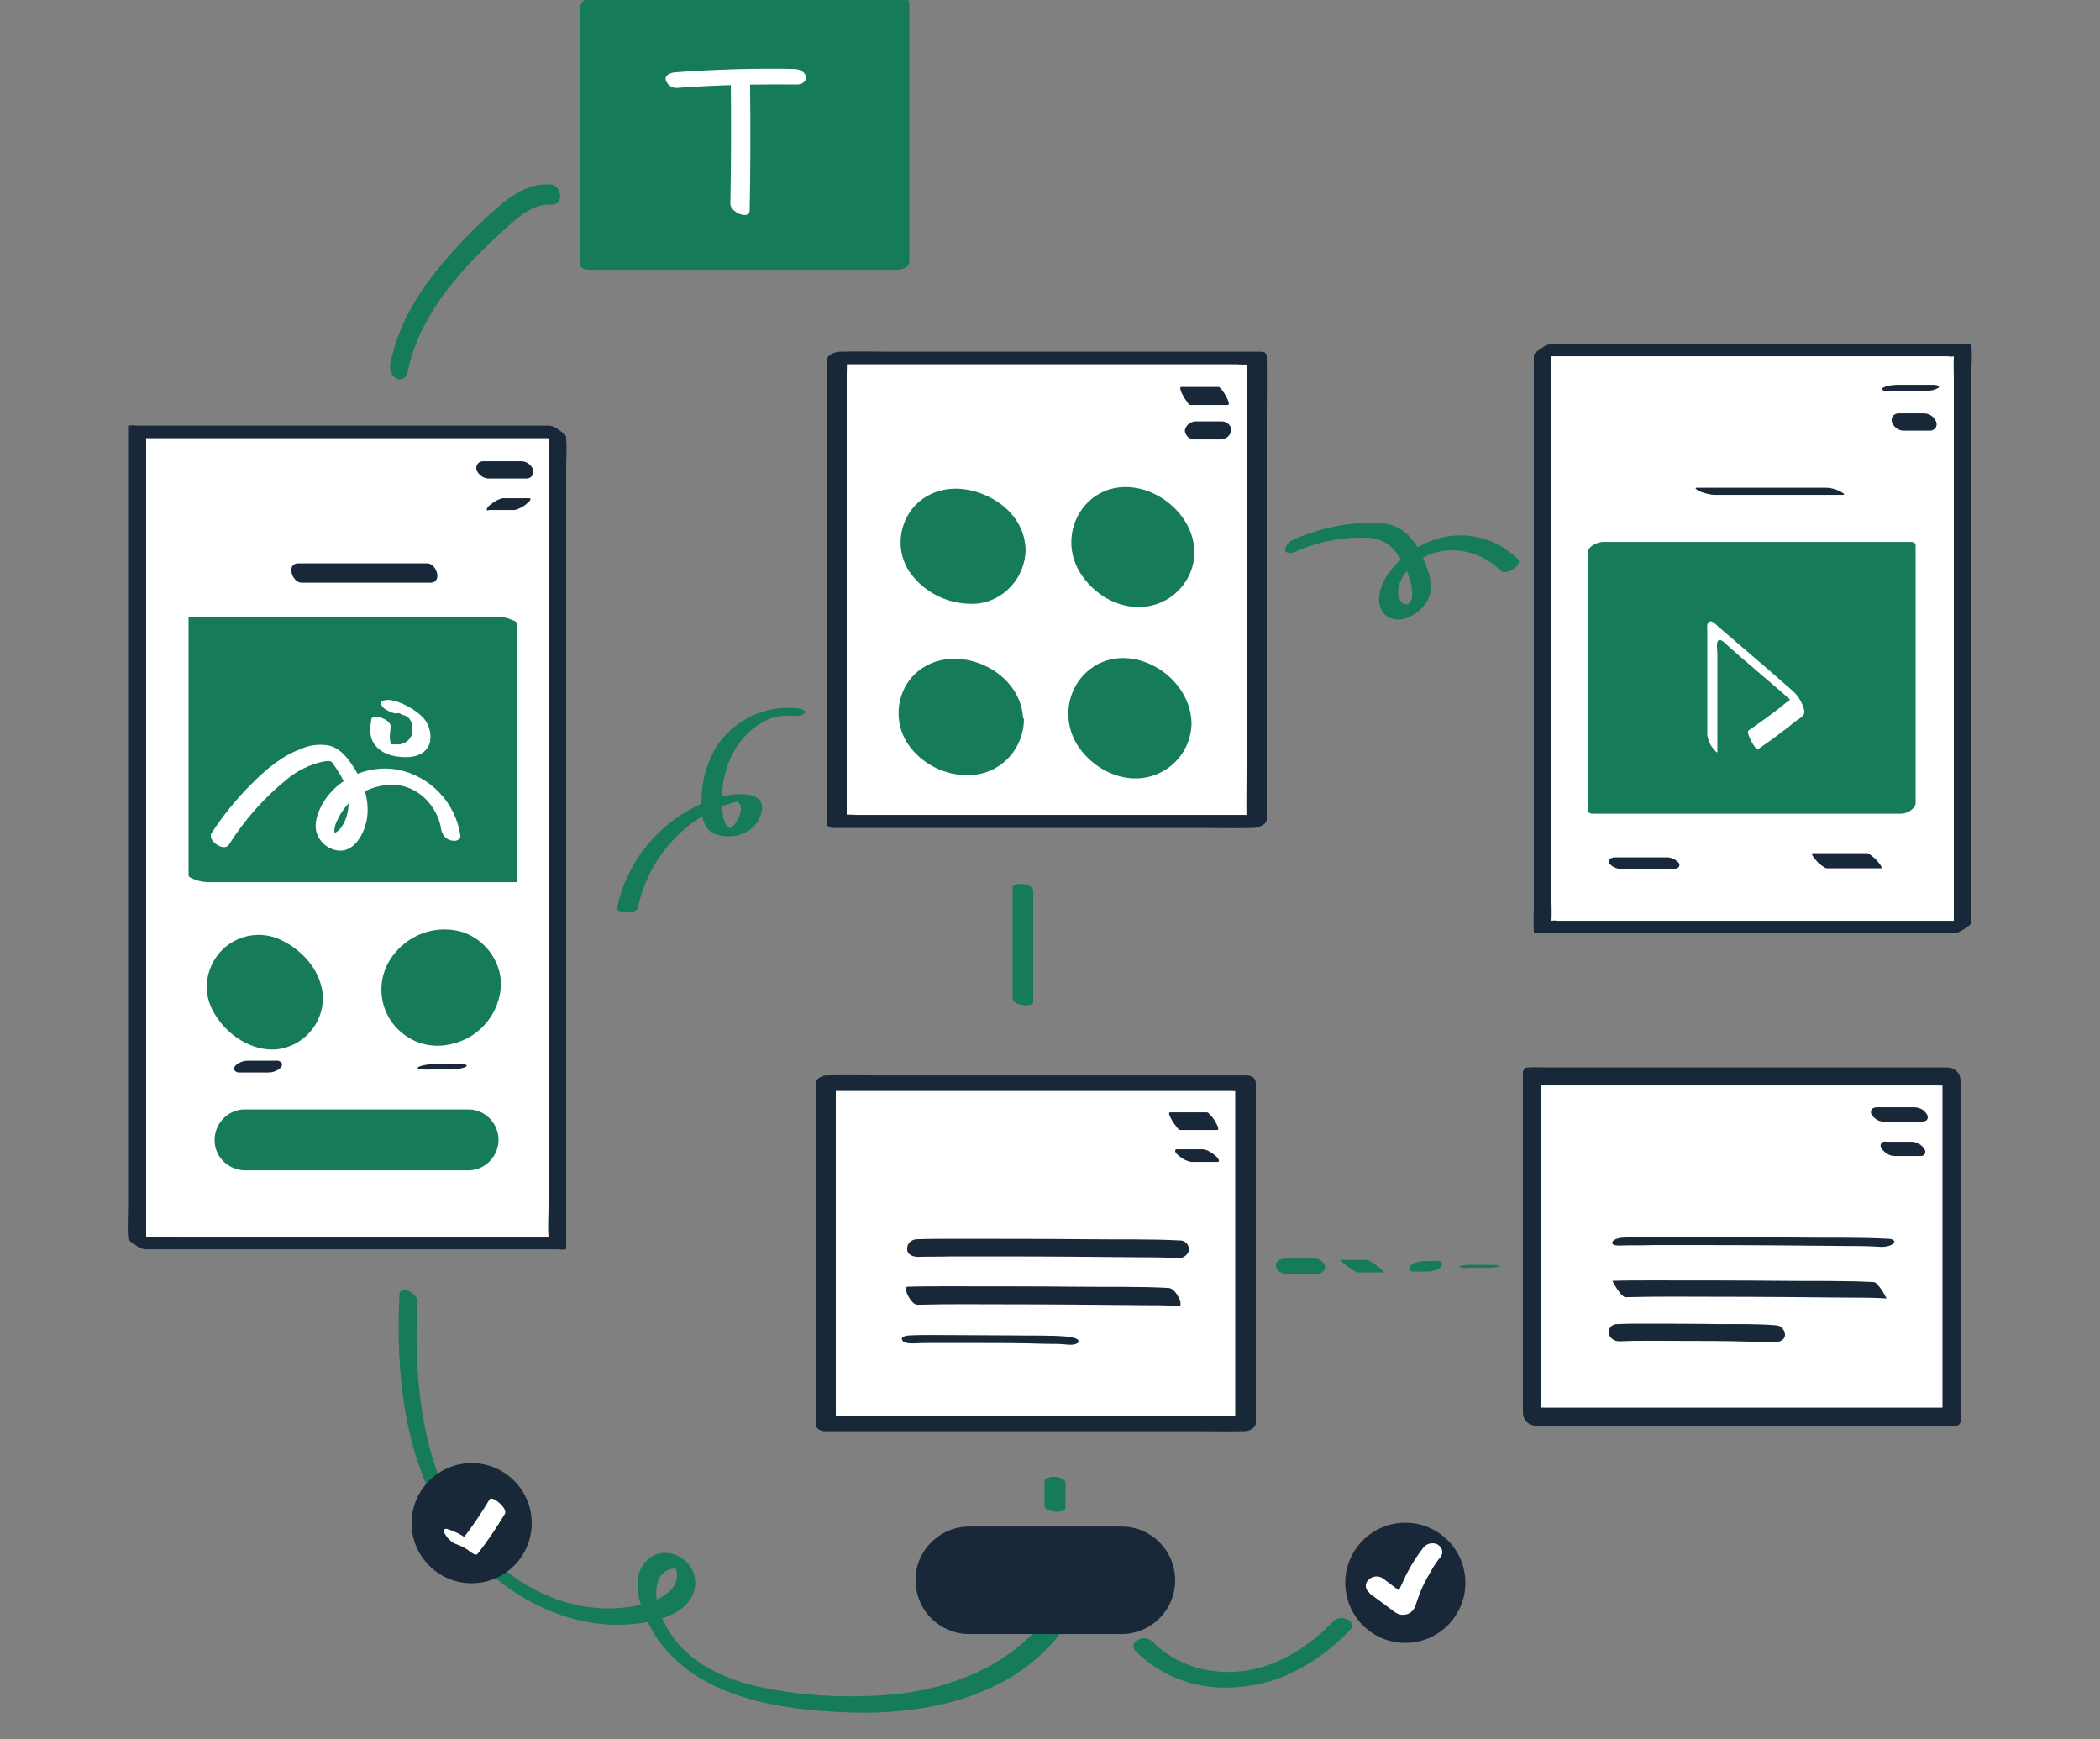
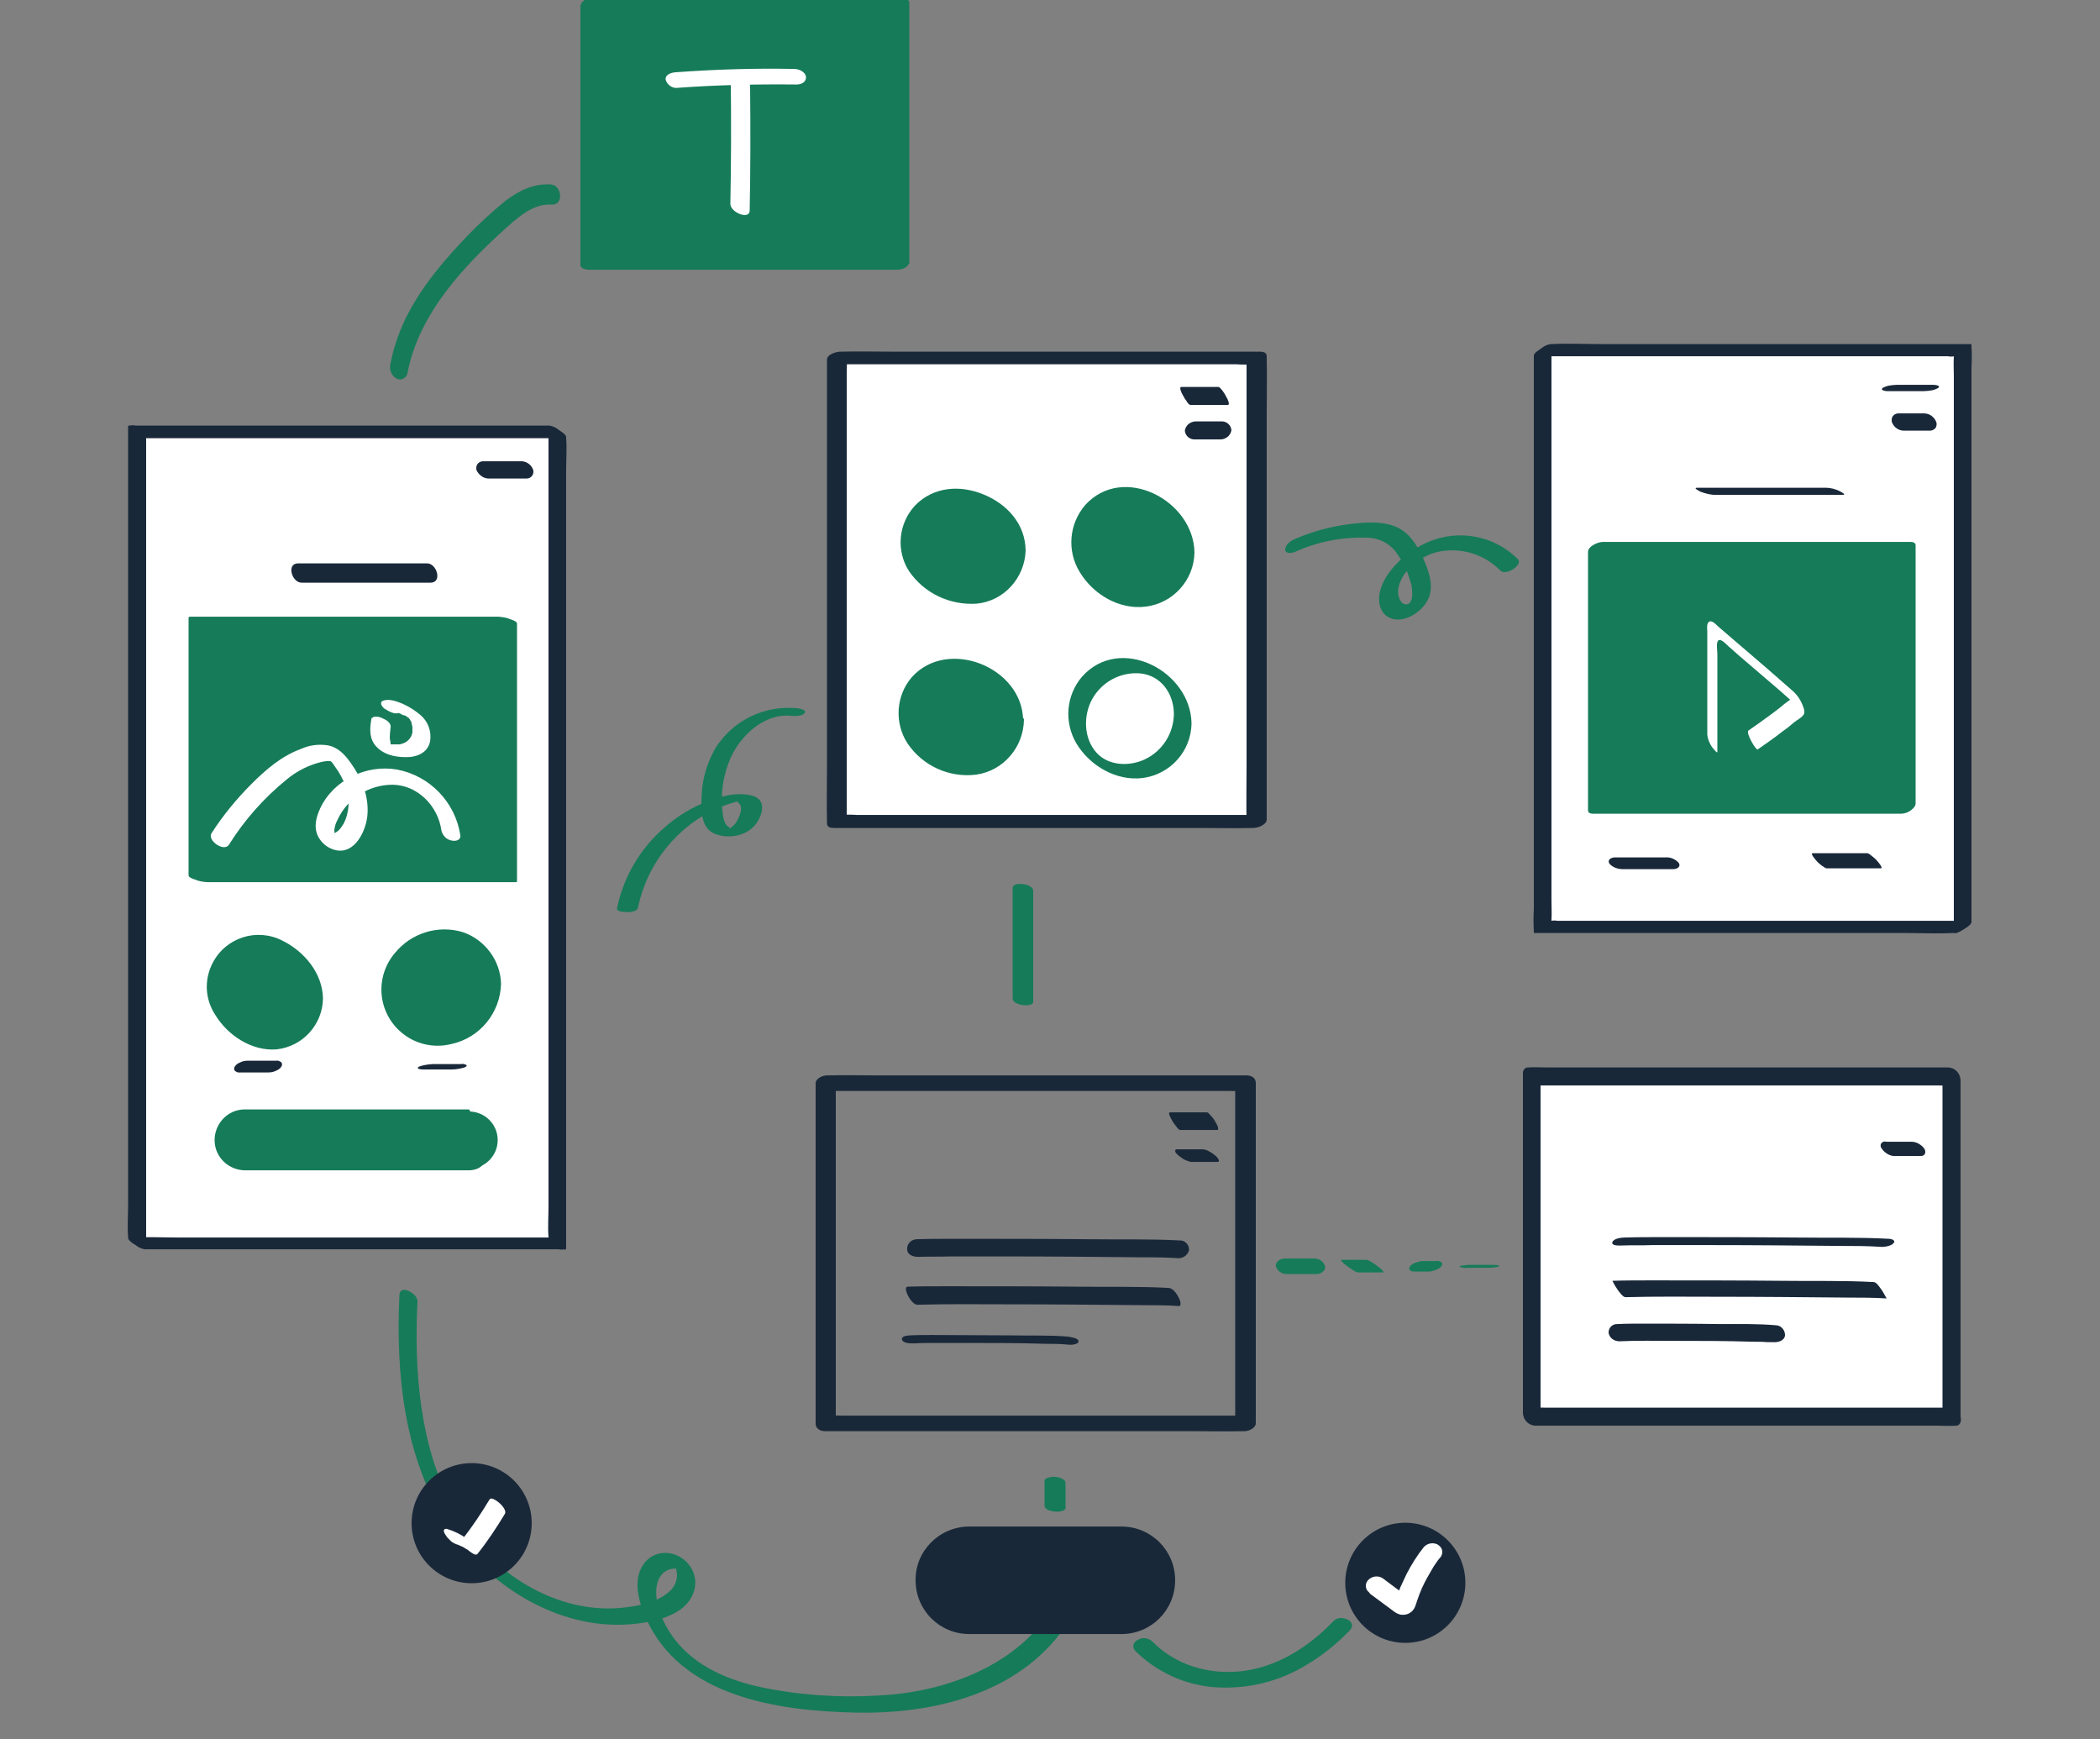
<svg xmlns="http://www.w3.org/2000/svg" width="483" height="400" viewBox="0 0 483 400" fill="none">
  <rect x="0" y="0" width="483" height="400" fill="#808080" stroke="none" />
  <g clip-path="url(#clip0_2806_4735)">
    <path d="M126.74 42.422C122.682 42.132 119.301 43.871 116.114 46.286C113.216 48.701 110.414 51.213 107.806 53.918C102.59 59.327 97.567 65.123 93.992 71.885C91.964 75.653 90.515 79.806 89.742 83.96C89.549 85.216 90.128 86.472 91.191 87.051C92.06 87.534 93.026 87.148 93.509 86.375C93.606 86.279 93.606 86.085 93.703 85.892C96.311 72.078 106.743 61.066 116.886 51.986C119.591 49.571 122.972 46.769 126.836 47.059C129.734 47.252 129.251 42.615 126.74 42.422Z" fill="#167B59" />
    <path d="M232.902 204.13V229.633C232.902 231.275 237.636 231.758 237.636 230.405V204.903C237.732 203.164 232.902 202.681 232.902 204.13Z" fill="#167B59" />
    <path d="M183.442 162.884C175.907 162.111 168.662 165.589 164.605 171.964C162.77 175.152 161.611 178.726 161.417 182.397C161.224 185.392 160.934 190.222 164.219 191.671C167.503 193.12 172.14 192.25 174.169 189.062C174.941 187.807 175.714 185.971 175.038 184.522C174.362 183.073 172.526 182.783 171.174 182.687C167.793 182.397 164.315 183.556 161.224 184.909C158.133 186.261 155.332 188.096 152.82 190.318C147.217 195.148 143.353 201.717 141.904 208.962C141.711 209.928 146.444 210.218 146.734 208.769C148.859 198.433 155.911 189.739 165.668 185.585C166.73 185.198 167.793 184.812 168.856 184.522C169.049 184.426 169.339 184.426 169.435 184.329C170.111 184.136 169.725 184.329 169.628 184.329C169.339 184.329 169.435 184.136 169.628 184.426C169.822 184.619 170.015 184.812 170.208 185.005C170.788 186.068 170.111 187.613 169.628 188.579C169.339 189.256 168.856 189.739 168.276 190.222C168.083 190.318 167.89 190.511 167.696 190.608C167.407 190.705 167.407 190.705 167.503 190.705C168.276 190.801 168.469 190.801 167.986 190.608C167.6 190.125 167.117 189.932 166.827 189.352C166.537 188.773 166.344 188.096 166.247 187.324C166.054 185.778 165.958 184.329 166.054 182.783C166.151 179.789 166.924 176.891 168.083 174.186C170.498 168.97 175.907 163.946 182.09 164.623C182.766 164.719 184.601 164.719 185.084 163.946C185.567 163.174 183.829 162.98 183.442 162.884Z" fill="#167B59" />
    <path d="M91.867 297.736C90.998 315.993 92.93 335.41 103.169 351.059C112.056 364.486 128.092 374.726 144.611 373.567C148.475 373.277 153.015 372.504 156.299 370.282C159.584 368.06 161.129 363.907 158.811 360.332C156.492 356.758 151.179 355.792 148.281 359.366C145.383 362.941 146.832 368.157 148.475 371.924C156.492 390.278 179 393.466 196.775 393.853C214.549 394.239 234.159 389.602 244.881 374.243C246.041 372.504 247.103 370.765 247.973 368.833C248.745 367.288 244.881 364.486 243.915 366.418C236.96 381.198 220.635 388.25 205.179 389.699C196.195 390.472 187.211 390.182 178.324 388.636C170.693 387.38 162.771 384.869 157.169 379.266C154.657 376.754 152.725 373.663 151.566 370.282C150.6 367.094 150.213 361.878 154.367 360.815C154.657 360.719 154.947 360.815 155.237 360.719C156.106 360.526 155.237 361.202 155.333 360.622C155.43 360.719 155.526 360.912 155.526 361.009C155.623 361.395 155.72 361.781 155.72 362.168C155.72 363.81 154.947 365.259 153.691 366.225C150.986 368.543 146.832 369.316 143.451 369.703C129.541 371.248 115.727 363.424 107.709 352.315C98.049 338.887 95.635 321.596 95.828 305.464C95.828 303.435 95.924 301.406 96.021 299.281C96.118 297.542 92.06 295.224 91.867 297.736Z" fill="#167B59" />
    <path d="M261.109 379.652C266.133 384.675 272.895 387.67 279.946 388.056C287.288 388.443 294.533 386.607 300.715 382.743C304.29 380.618 307.477 378.01 310.375 375.015C312.501 372.89 308.347 371.055 306.705 372.794C301.199 378.59 294.05 383.226 285.936 384.289C278.304 385.255 270.383 383.033 264.973 377.43C264.007 376.658 262.752 376.464 261.689 377.141C260.82 377.527 260.433 378.396 260.82 379.266C260.916 379.459 261.013 379.556 261.109 379.652Z" fill="#167B59" />
    <path d="M245.074 346.809V341.013C245.074 340.627 244.784 340.337 244.398 340.144C243.915 339.854 243.335 339.661 242.756 339.661C242.176 339.564 241.597 339.661 241.017 339.854C240.727 339.951 240.244 340.144 240.244 340.53V346.326C240.244 346.713 240.631 347.003 240.92 347.196C241.983 347.679 243.239 347.775 244.301 347.486C244.591 347.389 245.074 347.196 245.074 346.809Z" fill="#167B59" />
    <path d="M296.175 293.001H302.744C303.323 293.001 303.903 292.808 304.289 292.422C304.676 292.132 304.869 291.649 304.772 291.166C304.386 290.007 303.227 289.33 302.067 289.427H295.499C294.919 289.427 294.339 289.62 293.953 290.007C293.567 290.296 293.373 290.779 293.47 291.262C293.856 292.422 295.016 293.098 296.175 293.001Z" fill="#167B59" />
    <path d="M312.309 292.617H318.105C318.395 292.617 318.105 292.327 318.008 292.23C317.719 291.844 317.332 291.554 316.946 291.264C316.463 290.878 315.98 290.588 315.4 290.202C315.11 290.009 314.724 289.815 314.338 289.719H308.542C308.252 289.719 308.542 290.009 308.638 290.105C308.928 290.492 309.314 290.781 309.701 291.071C310.184 291.458 310.763 291.747 311.246 292.134C311.536 292.327 311.826 292.52 312.309 292.617Z" fill="#167B59" />
    <path d="M325.542 292.422H328.44C328.73 292.422 329.02 292.422 329.31 292.325C329.599 292.229 329.889 292.132 330.276 292.035C330.565 291.939 330.759 291.842 331.048 291.649C331.242 291.552 331.435 291.359 331.531 291.166C331.725 290.876 331.821 290.586 331.531 290.297L331.242 290.103C330.952 290.007 330.565 289.91 330.276 290.007H327.378C327.088 290.007 326.798 290.007 326.508 290.103C326.218 290.2 325.832 290.297 325.542 290.393C325.252 290.49 325.059 290.586 324.769 290.78C324.576 290.876 324.383 291.069 324.286 291.263C324.093 291.552 323.997 291.842 324.286 292.132L324.576 292.325C324.866 292.422 325.156 292.422 325.542 292.422Z" fill="#167B59" />
    <path d="M337.521 291.553H341.868C342.448 291.553 343.124 291.553 343.704 291.457C343.897 291.457 344.187 291.36 344.38 291.36C344.573 291.36 344.67 291.263 344.766 291.263C344.959 291.07 344.67 291.07 344.476 290.974C343.993 290.877 343.51 290.877 343.027 290.877H338.68C338.101 290.877 337.425 290.877 336.845 290.974C336.652 290.974 336.362 291.07 336.169 291.07C335.976 291.07 335.879 291.167 335.782 291.167C335.589 291.36 335.879 291.36 336.072 291.457C336.555 291.553 337.038 291.65 337.521 291.553Z" fill="#167B59" />
    <path d="M298.012 126.85C303.132 124.531 308.831 123.469 314.434 123.662C316.946 123.662 319.361 124.821 320.906 126.753C322.452 128.782 323.611 131.004 324.287 133.419C324.77 134.674 324.867 136.027 324.77 137.379C324.674 137.959 324.287 138.828 323.804 138.925C322.065 139.408 321.389 136.8 321.582 135.64C322.065 131.487 326.412 128.106 330.18 127.043C335.493 125.691 341.192 127.236 345.056 131.197C346.409 132.549 350.369 129.844 349.113 128.589C344.477 123.952 337.811 122.116 331.436 123.662C328.248 124.435 325.253 126.077 322.742 128.202C320.423 130.231 318.201 132.839 317.429 135.93C316.752 138.442 317.429 141.533 320.23 142.306C323.225 143.175 326.799 140.76 328.248 138.249C329.987 135.157 328.731 131.583 327.378 128.492C326.123 125.787 324.48 122.889 321.679 121.44C318.298 119.701 313.854 120.088 310.087 120.571C305.74 121.15 301.586 122.31 297.626 124.048C296.756 124.435 295.5 125.401 295.597 126.463C295.694 127.526 297.432 127.14 298.012 126.85Z" fill="#167B59" />
    <path d="M128.089 99.322H31.586V286.05H128.089V99.322Z" fill="white" />
    <path d="M126.254 284.599H41.633C37.769 284.599 33.808 284.406 29.944 284.599H29.751L33.615 287.207V101.252C33.615 100.962 33.615 100.769 33.615 100.479C33.518 100.866 33.422 100.673 33.808 100.769C34.194 100.769 34.484 100.769 34.87 100.769H130.021L126.157 98.161V277.257C126.157 279.672 125.964 282.184 126.157 284.502C126.157 284.599 126.157 284.696 126.157 284.792C126.157 285.565 127.896 286.434 128.379 286.724C128.669 286.917 130.215 287.787 130.215 287.111V108.111C130.215 105.696 130.408 103.184 130.215 100.769C130.215 100.673 130.215 100.576 130.215 100.479C130.215 99.9 128.862 99.127 128.476 98.837C127.896 98.354 127.123 97.968 126.351 97.871H31.2C30.717 97.775 30.33 97.775 29.847 97.871H29.654C29.461 97.871 29.461 97.968 29.461 98.064V277.161C29.461 279.576 29.268 282.087 29.461 284.406C29.461 284.502 29.461 284.599 29.461 284.696C29.461 285.275 30.813 286.145 31.2 286.338C31.779 286.821 32.552 287.207 33.325 287.304H128.476C128.959 287.4 129.345 287.4 129.828 287.304C129.925 287.304 129.925 287.304 130.021 287.304C130.698 287.304 129.055 285.855 128.959 285.758C128.186 285.275 127.22 284.792 126.254 284.599Z" fill="#192839" />
    <path d="M116.594 142.693H45.69V202.102H116.594V142.693Z" fill="#167B59" />
    <path d="M114.662 201.235H43.758L48.008 202.781V143.372L47.621 143.565H118.526L114.275 142.019V201.332C114.275 202.394 118.912 203.071 118.912 202.781V143.372C118.912 142.889 117.656 142.502 117.367 142.406C116.497 142.019 115.628 141.923 114.662 141.826H43.758C43.564 141.826 43.468 141.826 43.371 142.019V201.332C43.371 201.815 44.627 202.201 44.917 202.298C45.786 202.684 46.656 202.781 47.621 202.877H118.526C119.588 202.877 118.139 202.008 117.85 202.008C116.884 201.525 115.821 201.235 114.662 201.235Z" fill="#167B59" />
    <path d="M61.493 239.584C67.837 239.341 72.782 234 72.539 227.656C72.295 221.312 66.955 216.366 60.61 216.61C54.266 216.853 49.321 222.194 49.564 228.538C49.808 234.882 55.148 239.828 61.493 239.584Z" fill="#167B59" />
    <path d="M70.613 226.737C70.613 231.084 68.005 235.044 64.141 236.88C60.953 238.329 55.833 238.329 53.515 235.817C50.713 232.726 50.81 227.606 52.742 224.128C54.867 220.361 58.924 218.139 63.175 218.332C65.107 218.429 66.942 219.105 68.391 220.361C69.937 222.196 70.613 224.418 70.613 226.737C70.613 227.703 71.772 228.572 72.448 229.152C72.641 229.345 74.38 230.407 74.284 229.635C74.187 223.839 70.033 218.815 64.913 216.304C59.021 213.309 51.872 215.628 48.878 221.52C46.946 225.288 47.139 229.731 49.457 233.305C52.355 238.135 57.958 241.806 63.658 241.323C69.647 240.647 74.187 235.624 74.284 229.635C74.284 228.765 73.028 227.703 72.448 227.22C72.255 226.93 70.613 225.867 70.613 226.737Z" fill="#167B59" />
    <path d="M101.429 238.618C107.778 238.618 112.924 233.471 112.924 227.122C112.924 220.774 107.778 215.627 101.429 215.627C95.08 215.627 89.934 220.774 89.934 227.122C89.934 233.471 95.08 238.618 101.429 238.618Z" fill="#167B59" />
    <path d="M110.701 227.895C110.701 231.663 108.286 235.044 104.711 236.3C100.847 237.362 96.694 236.01 94.279 232.822C91.767 229.538 91.477 224.997 93.602 221.423C95.534 218.332 99.302 216.883 102.779 217.752C107.416 218.912 110.701 223.065 110.701 227.895C110.701 229.055 112.439 229.151 113.212 228.861C114.371 228.572 115.144 227.509 115.241 226.35C115.144 220.94 111.57 216.11 106.45 214.371C100.751 212.633 94.568 214.565 90.801 219.201C86.164 224.708 86.84 232.822 92.347 237.459C95.534 240.164 99.881 241.13 103.939 240.067C110.411 238.618 115.048 232.919 115.241 226.253C115.241 225.094 113.502 224.997 112.729 225.287C111.57 225.77 110.701 226.736 110.701 227.895Z" fill="#167B59" />
    <path d="M56.606 255.619H107.901C111.475 255.619 114.469 258.517 114.469 262.188C114.469 265.762 111.571 268.757 107.901 268.757H56.606C53.032 268.757 50.037 265.859 50.037 262.188C50.037 258.517 52.935 255.619 56.606 255.619Z" fill="#167B59" />
-     <path d="M107.901 269.144H56.607C52.743 269.24 49.458 266.246 49.362 262.382C49.265 258.518 52.26 255.233 56.124 255.137C56.317 255.137 56.51 255.137 56.607 255.137H107.901C111.765 255.233 114.76 258.518 114.663 262.382C114.47 266.053 111.572 269.047 107.901 269.144ZM56.607 256.103C53.226 256.006 50.424 258.614 50.328 261.899C50.231 265.28 52.839 268.081 56.124 268.178C56.317 268.178 56.413 268.178 56.607 268.178H107.901C111.282 268.081 113.794 265.183 113.697 261.899C113.601 258.711 111.089 256.199 107.901 256.103H56.607Z" fill="#167B59" />
+     <path d="M107.901 269.144H56.607C52.743 269.24 49.458 266.246 49.362 262.382C49.265 258.518 52.26 255.233 56.124 255.137C56.317 255.137 56.51 255.137 56.607 255.137H107.901C114.47 266.053 111.572 269.047 107.901 269.144ZM56.607 256.103C53.226 256.006 50.424 258.614 50.328 261.899C50.231 265.28 52.839 268.081 56.124 268.178C56.317 268.178 56.413 268.178 56.607 268.178H107.901C111.282 268.081 113.794 265.183 113.697 261.899C113.601 258.711 111.089 256.199 107.901 256.103H56.607Z" fill="#167B59" />
    <path d="M112.632 110.043H121.133C122.002 110.043 122.679 109.367 122.679 108.497C122.679 108.304 122.679 108.111 122.582 107.918C122.099 106.759 120.94 105.986 119.684 106.082H111.087C110.217 106.082 109.541 106.759 109.541 107.628C109.541 107.821 109.541 108.014 109.638 108.208C110.217 109.367 111.376 110.14 112.632 110.043Z" fill="#192839" />
-     <path d="M112.44 117.289H118.332C118.815 117.192 119.298 116.999 119.685 116.806C120.264 116.516 120.747 116.226 121.23 115.743C121.52 115.55 121.906 115.164 122.003 114.874C122.1 114.584 121.81 114.584 121.52 114.584H115.627C115.144 114.681 114.661 114.874 114.275 115.067C113.695 115.357 113.212 115.743 112.729 116.13C112.44 116.323 112.053 116.709 111.957 117.096C111.86 117.482 112.246 117.385 112.44 117.289Z" fill="#192839" />
    <path d="M52.645 194.278C56.22 188.579 60.663 183.556 65.88 179.305C68.295 177.277 71.193 175.828 74.284 175.151C74.863 175.055 75.443 174.958 76.023 175.055C76.409 175.248 76.699 175.828 76.989 176.214C78.051 177.663 78.921 179.209 79.5 180.851C80.563 183.652 80.37 186.84 79.017 189.448C78.727 189.931 78.341 190.511 77.955 190.897C77.761 191.187 76.699 191.67 76.699 191.863L76.892 191.96C77.085 192.153 77.085 192.153 76.989 191.96C76.989 191.573 76.892 191.284 76.892 190.897C76.989 190.124 77.182 189.352 77.568 188.675C79.79 183.652 84.813 180.464 90.319 180.464C96.115 180.561 100.752 185.391 101.525 190.994C101.815 192.153 102.684 193.119 103.94 193.312C104.809 193.505 106.065 193.216 105.872 192.056C104.713 184.522 98.917 178.436 91.382 176.987C84.33 175.731 76.699 179.305 73.608 185.971C72.738 187.903 72.159 190.028 73.028 192.056C73.897 194.085 75.926 195.534 78.148 195.631C82.108 195.727 84.33 190.511 84.523 187.226C84.813 182.976 83.171 178.919 80.659 175.441C79.307 173.509 77.665 171.77 75.25 171.384C73.125 171.094 71.096 171.384 69.164 172.253C64.72 173.896 61.146 176.987 57.862 180.271C54.384 183.749 51.293 187.516 48.685 191.573C47.526 193.216 51.486 196.017 52.645 194.278Z" fill="white" />
    <path d="M85.489 165.009C85.103 167.038 84.813 169.259 86.069 171.095C87.904 173.703 91.382 174.283 94.28 174.089C96.405 173.896 98.434 172.834 98.917 170.515C99.303 168.197 98.434 165.878 96.695 164.429C95.439 163.367 94.087 162.497 92.541 161.821C91.189 161.242 89.257 160.565 87.904 161.242C87.614 161.435 87.614 161.821 87.711 162.111C88.001 162.594 88.291 162.98 88.774 163.174C89.546 163.657 90.802 164.333 91.768 163.946C91.672 164.043 91.865 163.946 91.865 163.946H91.575L92.155 164.14C92.348 164.236 92.348 164.333 92.058 164.14C92.155 164.14 92.251 164.236 92.251 164.236C92.444 164.333 92.638 164.429 92.927 164.526C92.734 164.526 92.444 164.333 92.734 164.429L93.024 164.526L93.314 164.623C93.507 164.719 93.507 164.816 93.121 164.526C93.217 164.623 93.41 164.719 93.604 164.816C93.893 165.009 93.314 164.526 93.507 164.719L93.797 165.009C94.087 165.202 93.797 165.009 93.797 164.912C93.797 164.816 93.893 165.106 93.99 165.106C94.087 165.106 94.183 165.395 94.376 165.589C94.183 165.395 94.376 165.685 94.473 165.782C94.57 165.975 94.666 166.168 94.666 166.361C94.666 166.361 94.763 166.651 94.666 166.458L94.763 166.748C94.763 166.941 94.859 167.038 94.859 167.231C94.859 167.617 94.859 168.004 94.859 168.39C94.666 169.742 93.604 170.805 92.251 171.095C92.058 171.191 91.865 171.191 91.575 171.191H91.382C91.382 171.191 90.995 171.191 91.189 171.191H90.706H89.836H89.546C89.546 171.191 89.257 171.191 89.45 171.191C89.643 171.191 88.87 170.998 89.257 171.095C89.353 171.095 89.836 171.385 89.643 171.191L89.836 171.385C90.319 171.674 90.126 171.578 90.029 171.481C90.126 171.578 90.416 171.868 90.029 171.481C89.933 171.288 89.933 171.385 90.029 171.481C90.126 171.674 90.029 171.385 89.933 171.288L89.836 171.095C89.643 170.805 89.836 171.288 89.836 170.902C89.74 170.515 89.74 170.129 89.643 169.742C89.643 168.97 89.74 168.1 89.836 167.327C90.029 166.361 88.967 165.589 88.194 165.299C87.711 165.009 87.131 164.816 86.552 164.816C86.262 164.816 85.682 164.816 85.586 165.202L85.489 165.009Z" fill="white" />
    <path d="M69.357 134H99.013C101.814 134 100.462 129.557 98.24 129.557H68.584C65.782 129.557 67.135 134 69.357 134Z" fill="#192839" />
    <path d="M55.254 246.636H61.63C62.306 246.636 62.886 246.54 63.465 246.25C63.948 246.057 64.431 245.767 64.721 245.284C64.914 244.994 64.914 244.608 64.721 244.318C64.335 244.028 63.948 243.835 63.465 243.931H57.09C56.413 243.931 55.834 244.028 55.254 244.318C54.771 244.511 54.288 244.801 53.998 245.284C53.805 245.574 53.805 245.96 53.998 246.25C54.385 246.54 54.771 246.733 55.254 246.636Z" fill="#192839" />
    <path d="M97.468 245.962H103.844C104.423 245.962 105.1 245.865 105.679 245.768C106.162 245.672 106.645 245.575 107.032 245.382C107.225 245.285 107.515 245.092 107.225 244.899C106.838 244.706 106.452 244.609 106.066 244.706H99.69C99.11 244.706 98.434 244.802 97.855 244.899C97.372 244.996 96.889 245.092 96.406 245.285C96.212 245.382 95.923 245.575 96.212 245.768C96.695 245.962 97.082 245.962 97.468 245.962Z" fill="#192839" />
    <path d="M451.41 80.484H354.906V213.213H451.41V80.484Z" fill="white" />
    <path d="M453.245 211.763H358.191C357.708 211.666 357.225 211.666 356.742 211.763C356.549 211.763 356.839 212.149 356.839 211.956C356.839 211.763 356.839 211.666 356.839 211.569C356.935 210.12 356.839 208.478 356.839 207.029V79.324L352.975 81.932H448.029C448.512 82.029 448.995 82.029 449.478 81.932C449.671 81.836 449.381 81.546 449.381 81.739C449.381 81.932 449.381 82.029 449.381 82.125C449.285 83.574 449.381 85.217 449.381 86.666V214.371C449.381 215.047 450.927 214.178 451.217 213.984C451.7 213.695 453.439 212.729 453.439 212.052V84.637C453.535 82.898 453.535 81.159 453.439 79.517C453.439 79.421 453.439 79.324 453.439 79.324C453.439 79.227 453.439 79.131 453.245 79.131H368.527C364.663 79.131 360.703 78.938 356.839 79.131H356.645C355.873 79.227 355.1 79.614 354.52 80.097C354.134 80.387 352.781 81.159 352.781 81.739V209.058C352.685 210.797 352.685 212.439 352.781 214.178C352.781 214.274 352.781 214.371 352.781 214.371C352.781 214.467 352.781 214.564 352.878 214.564H352.975H437.596C441.46 214.564 445.421 214.757 449.285 214.564H449.478C450.444 214.371 451.41 213.984 452.183 213.212C452.376 213.115 453.922 211.763 453.245 211.763Z" fill="#192839" />
    <path d="M434.02 89.951H442.521C443.101 89.951 443.777 89.854 444.357 89.758C444.84 89.661 445.323 89.468 445.709 89.275C446.578 88.695 445.129 88.502 444.743 88.502H436.242C435.663 88.502 434.986 88.599 434.407 88.695C433.924 88.792 433.441 88.985 433.054 89.178C432.282 89.758 433.731 89.951 434.02 89.951Z" fill="#192839" />
    <path d="M438.079 99.031H443.971C444.454 99.031 444.937 98.741 445.227 98.355C445.42 97.968 445.517 97.389 445.324 97.002C444.841 95.843 443.778 95.07 442.522 95.07H436.63C435.857 95.07 435.084 95.65 435.084 96.519C435.084 96.713 435.084 97.002 435.181 97.195C435.664 98.355 436.823 99.127 438.079 99.031Z" fill="#192839" />
    <path d="M394.222 113.81H423.782C424.844 113.81 423.299 113.037 423.105 112.941C422.139 112.458 420.98 112.168 419.918 112.168H390.358C389.295 112.168 390.841 112.941 391.034 113.037C392 113.424 393.063 113.714 394.222 113.81Z" fill="#192839" />
    <path d="M438.367 126.176H367.463V185.585H438.367V126.176Z" fill="#167B59" />
    <path d="M439.528 184.04H368.623L369.686 184.813V125.404L366.305 127.722H437.209L436.147 126.949V186.358C436.147 188.097 440.59 186.455 440.59 184.813V125.404C440.59 124.824 440.011 124.631 439.528 124.631H368.623C367.561 124.631 365.242 125.597 365.242 126.949V186.358C365.242 186.938 365.822 187.131 366.305 187.131H437.209C438.368 187.131 439.528 186.551 440.3 185.585C440.783 184.716 440.494 184.04 439.528 184.04Z" fill="#167B59" />
    <path d="M394.996 172.931V150.423C394.996 149.651 394.706 148.105 395.092 147.429C395.672 146.559 397.024 148.202 397.507 148.588L400.019 150.81L404.752 154.867L409.486 158.924L411.997 161.146L413.06 162.112C413.157 162.208 414.412 163.464 414.026 162.788L412.674 159.794C412.77 160.373 410.645 161.629 410.259 162.015C409.389 162.788 408.423 163.464 407.554 164.141C405.718 165.493 403.98 166.749 402.144 168.005C401.468 168.488 403.883 172.641 404.269 172.352C406.201 170.999 408.037 169.743 409.872 168.294C410.838 167.618 411.708 166.942 412.577 166.169C413.253 165.59 414.509 165.01 414.895 164.237C415.282 163.464 414.509 161.919 414.123 161.146C413.543 160.083 412.77 159.214 411.804 158.441L406.395 153.708L395.479 144.338C394.996 143.951 394.03 142.792 393.354 142.889C392.388 143.082 392.677 144.627 392.677 145.207V168.971C392.774 169.937 393.16 170.903 393.74 171.772C393.837 171.868 394.996 173.414 394.996 172.931Z" fill="white" />
    <path d="M373.261 199.883H384.853C385.626 199.883 386.689 199.4 386.109 198.434C385.336 197.565 384.177 197.082 383.018 197.178H371.426C370.653 197.178 369.59 197.661 370.17 198.627C370.943 199.497 372.102 199.883 373.261 199.883Z" fill="#192839" />
    <path d="M420.111 199.689H432.572C433.248 199.689 431.896 198.143 431.799 198.046C431.413 197.563 430.93 197.177 430.447 196.791C430.157 196.597 429.771 196.211 429.481 196.211H416.923C416.247 196.211 417.599 197.757 417.696 197.853C418.082 198.336 418.565 198.723 419.048 199.109C419.435 199.302 419.821 199.689 420.111 199.689Z" fill="#192839" />
-     <path d="M286.417 249.148H189.914V327.394H286.417V249.148Z" fill="white" />
    <path d="M286.707 325.558H194.068C192.812 325.558 191.556 325.462 190.301 325.558H190.107L192.233 327.297V249.051L189.624 250.887H282.264C283.52 250.887 284.775 250.983 286.031 250.887H286.224L284.099 249.148V327.394C284.099 328.553 285.162 329.133 286.224 329.133C287.19 329.133 288.833 328.456 288.833 327.297V249.051C288.833 247.892 287.866 247.312 286.707 247.312H202.086C198.222 247.312 194.261 247.216 190.397 247.312H190.204C189.238 247.312 187.596 247.989 187.596 249.148V327.394C187.596 328.553 188.658 329.133 189.721 329.133H274.343C278.207 329.133 282.167 329.229 286.031 329.133H286.224C287.287 329.133 288.736 328.456 288.833 327.297C288.929 326.138 287.673 325.558 286.707 325.558Z" fill="#192839" />
    <path d="M271.444 259.872H279.944C280.621 259.872 279.751 258.326 279.558 258.036C279.268 257.457 278.882 256.974 278.495 256.587C278.302 256.394 277.916 255.814 277.626 255.814H269.125C268.449 255.814 269.415 257.36 269.512 257.553C269.802 258.133 270.188 258.616 270.574 259.099C270.768 259.389 271.154 259.872 271.444 259.872Z" fill="#192839" />
    <path d="M273.956 267.211H279.849C280.138 267.211 280.428 267.21 280.332 266.824C280.235 266.438 279.849 266.051 279.655 265.858C279.172 265.472 278.689 265.085 278.11 264.796C277.723 264.506 277.24 264.409 276.661 264.312H270.768C270.478 264.312 270.285 264.312 270.285 264.699C270.285 265.085 270.768 265.472 270.961 265.665C271.444 266.051 271.927 266.438 272.507 266.727C272.99 266.921 273.376 267.114 273.956 267.211Z" fill="#192839" />
    <path d="M211.165 289.044C213.58 288.948 215.995 289.044 218.41 288.948H231.741C241.787 288.948 251.833 289.044 261.976 289.141C264.874 289.141 267.772 289.141 270.67 289.334C271.926 289.527 273.085 288.755 273.472 287.595C273.568 286.436 272.796 285.47 271.733 285.277C271.636 285.277 271.636 285.277 271.54 285.277C264.488 284.891 257.34 285.084 250.288 284.987C240.048 284.891 229.809 284.891 219.666 284.891C216.671 284.891 213.773 284.891 210.778 284.987C209.523 285.084 208.557 286.05 208.653 287.306C208.653 288.561 210.006 289.044 211.165 289.044Z" fill="#192839" />
    <path d="M210.972 300.055C218.024 299.862 225.076 299.959 232.031 299.959C242.077 299.959 252.22 300.055 262.267 300.152C265.165 300.152 268.159 300.152 271.057 300.345C272.023 300.441 271.251 298.606 271.057 298.316C270.671 297.543 269.802 296.288 268.836 296.191C261.88 295.805 254.732 295.998 247.777 295.901C237.73 295.805 227.684 295.805 217.541 295.805C214.643 295.805 211.649 295.805 208.751 295.901C207.495 295.901 209.523 300.055 210.972 300.055Z" fill="#192839" />
    <path d="M210.393 308.944C211.842 308.847 213.291 308.847 214.836 308.847H222.564C228.554 308.847 234.543 308.847 240.435 309.04C242.174 309.04 243.913 309.04 245.652 309.234C246.231 309.33 248.067 309.234 248.067 308.461C248.067 307.688 246.135 307.495 245.748 307.398C241.595 307.012 237.248 307.205 233.094 307.108C226.911 307.108 220.729 307.012 214.547 307.012C212.808 307.012 210.972 307.012 209.234 307.108C208.654 307.108 207.108 307.302 207.495 308.171C207.881 309.04 209.717 308.944 210.393 308.944Z" fill="#192839" />
    <path d="M448.802 247.604H352.299V325.85H448.802V247.604Z" fill="white" />
    <path d="M447.932 323.723H355.293C354.037 323.723 352.781 323.626 351.525 323.723H351.332L354.327 326.621V248.375L353.168 249.63H445.807C447.063 249.63 448.319 249.727 449.574 249.63H449.768L446.773 246.732V324.978C446.773 326.234 447.546 327.297 448.705 327.683C449.574 328.07 450.927 327.78 450.927 326.621V248.375C450.83 246.732 449.574 245.477 447.932 245.477H355.389C354.134 245.477 352.878 245.38 351.622 245.477H351.429C350.753 245.477 350.27 246.056 350.27 246.732V324.978C350.366 326.621 351.622 327.876 353.264 327.876H445.904C447.159 327.876 448.415 327.973 449.671 327.876H449.864C451.023 327.876 451.217 326.427 450.83 325.558C450.251 324.495 449.188 323.723 447.932 323.723Z" fill="#192839" />
-     <path d="M433.249 257.939H441.749C442.232 258.036 442.715 257.842 443.102 257.649C443.392 257.359 443.488 256.876 443.295 256.49C442.812 255.427 441.749 254.751 440.494 254.655H431.993C431.51 254.558 431.027 254.751 430.64 254.944C430.351 255.234 430.254 255.717 430.351 256.104C430.93 257.166 431.993 257.939 433.249 257.939Z" fill="#192839" />
    <path d="M435.761 265.861H441.654C442.04 265.861 442.523 265.764 442.716 265.378C442.91 264.991 442.813 264.508 442.62 264.218C442.33 263.735 441.847 263.349 441.364 263.059C440.881 262.769 440.301 262.576 439.722 262.576H433.829C433.346 262.383 432.767 262.673 432.573 263.156C432.477 263.542 432.573 263.929 432.863 264.218C433.153 264.701 433.636 265.088 434.119 265.378C434.602 265.667 435.182 265.861 435.761 265.861Z" fill="#192839" />
    <path d="M372.777 286.436C375.192 286.339 377.607 286.436 380.022 286.339H393.353C403.4 286.339 413.446 286.436 423.589 286.533C426.487 286.533 429.385 286.532 432.283 286.726C433.249 286.822 434.795 286.629 435.471 285.953C436.147 285.277 435.084 284.89 434.408 284.89C427.356 284.504 420.208 284.697 413.156 284.601C403.013 284.504 392.774 284.504 382.534 284.504C379.539 284.504 376.641 284.504 373.647 284.601C372.971 284.601 371.135 284.794 370.845 285.663C370.556 286.532 372.391 286.436 372.777 286.436Z" fill="#192839" />
    <path d="M373.838 298.317C380.89 298.124 387.942 298.221 394.897 298.221C404.944 298.221 415.087 298.317 425.133 298.414C428.031 298.414 431.026 298.414 433.924 298.607C433.537 297.931 433.151 297.158 432.668 296.482C432.281 295.999 431.605 294.84 430.929 294.84C423.974 294.453 416.825 294.646 409.87 294.55C399.824 294.453 389.681 294.453 379.634 294.453C376.736 294.453 373.742 294.453 370.844 294.55C371.23 295.323 371.617 295.999 372.1 296.675C372.389 297.061 373.259 298.317 373.838 298.317Z" fill="#192839" />
    <path d="M372.488 308.46C376.642 308.266 380.796 308.363 385.046 308.363C391.035 308.363 397.025 308.363 403.014 308.556C404.173 308.556 405.332 308.556 406.395 308.653H407.554C407.844 308.653 408.906 308.749 407.747 308.653C408.81 308.749 410.259 308.46 410.549 307.204C410.645 306.045 409.776 304.885 408.617 304.789C404.27 304.402 399.923 304.499 395.576 304.499C389.49 304.402 383.404 304.402 377.415 304.402C375.676 304.402 373.841 304.402 372.102 304.499C370.943 304.402 369.977 305.272 369.977 306.431V306.528C370.17 307.687 371.232 308.46 372.488 308.46Z" fill="#192839" />
    <path d="M288.929 82.318H192.426V188.868H288.929V82.318Z" fill="white" />
    <path d="M289.8 187.421H197.16C195.904 187.324 194.649 187.324 193.393 187.421C193.296 187.421 193.296 187.421 193.2 187.421L194.745 188.483V86.281C194.745 84.928 194.842 83.479 194.745 82.127C194.745 82.03 194.745 82.03 194.745 81.934L191.654 83.769H284.293C285.549 83.866 286.805 83.866 288.061 83.769H288.254L286.708 82.707V176.119C286.708 180.369 286.612 184.716 286.708 189.063V189.256C286.708 191.285 291.345 190.222 291.345 188.483V95.071C291.345 90.821 291.442 86.474 291.345 82.127V81.934C291.345 81.064 290.572 80.871 289.8 80.871H205.178C201.314 80.871 197.353 80.775 193.489 80.871H193.296C192.427 80.871 190.205 81.451 190.205 82.707V176.215C190.205 180.466 190.108 184.813 190.205 189.16V189.353C190.205 190.222 190.978 190.415 191.751 190.415H276.276C280.14 190.415 284.1 190.512 287.964 190.415H288.157C289.123 190.415 290.669 189.932 291.152 188.966C291.635 188 290.669 187.421 289.8 187.421Z" fill="#192839" />
    <path d="M273.858 93.138H282.359C283.035 93.138 282.263 91.593 282.069 91.303C281.78 90.723 281.49 90.24 281.103 89.757C280.91 89.564 280.524 88.984 280.234 88.984H271.733C271.057 88.984 271.83 90.53 272.023 90.82C272.313 91.399 272.603 91.882 272.989 92.365C273.086 92.559 273.472 93.138 273.858 93.138Z" fill="#192839" />
    <path d="M274.826 101.06H280.719C281.395 101.06 281.975 100.77 282.458 100.384C282.844 99.998 283.134 99.514 283.23 98.935C283.134 97.776 282.168 96.906 281.009 96.906H280.912H275.019C274.343 96.906 273.764 97.196 273.281 97.582C272.894 97.969 272.604 98.452 272.508 99.031C272.604 100.191 273.57 101.06 274.73 101.06H274.826Z" fill="#192839" />
    <path d="M221.597 137.671C228.32 137.671 233.769 132.222 233.769 125.5C233.769 118.778 228.32 113.328 221.597 113.328C214.875 113.328 209.426 118.778 209.426 125.5C209.426 132.222 214.875 137.671 221.597 137.671Z" fill="#167B59" />
    <path d="M231.548 124.533C231.548 129.073 228.94 133.324 224.883 135.352C222.854 136.415 220.536 136.705 218.314 136.415C216.672 136.125 215.223 135.159 214.257 133.807C210.2 128.59 211.069 121.152 216.285 117.095C218.604 115.26 221.405 114.39 224.303 114.583C228.843 114.873 231.452 120.186 231.548 124.533C231.548 125.306 232.901 125.789 233.48 126.079C233.673 126.175 235.992 127.045 235.895 126.562C235.799 120.476 231.645 115.936 226.235 113.714C220.826 111.492 214.74 111.879 210.489 116.226C206.625 120.379 206.046 126.562 209.04 131.295C212.518 136.415 218.411 139.216 224.593 138.83C230.872 138.25 235.702 132.937 235.895 126.562C235.992 125.209 231.548 124.147 231.548 124.533Z" fill="#167B59" />
    <path d="M220.924 177.083C227.646 177.083 233.095 171.634 233.095 164.912C233.095 158.19 227.646 152.74 220.924 152.74C214.201 152.74 208.752 158.19 208.752 164.912C208.752 171.634 214.201 177.083 220.924 177.083Z" fill="#167B59" />
    <path d="M230.871 164.139C230.775 168.68 228.07 172.833 223.916 174.765C220.149 176.504 215.995 175.925 213.387 172.64C210.585 168.969 210.199 163.946 212.421 159.889C214.546 155.928 218.893 153.61 223.433 153.996C228.167 154.769 230.775 159.792 230.871 164.139C230.871 165.492 235.315 167.037 235.315 165.588C235.122 153.417 217.927 146.558 209.716 155.735C206.045 159.986 205.659 166.265 208.75 170.998C212.228 176.118 218.313 178.919 224.496 178.146C230.775 177.277 235.412 171.867 235.508 165.492C235.412 164.236 230.871 162.69 230.871 164.139Z" fill="#167B59" />
    <path d="M260.433 138.056C267.156 138.056 272.605 132.607 272.605 125.884C272.605 119.162 267.156 113.713 260.433 113.713C253.711 113.713 248.262 119.162 248.262 125.884C248.262 132.607 253.711 138.056 260.433 138.056Z" fill="#167B59" />
    <path d="M270.574 124.63C270.574 129.171 267.869 133.324 263.812 135.256C260.334 136.802 255.408 136.802 252.703 133.807C249.708 130.523 249.612 125.21 251.737 121.443C253.959 117.385 258.402 114.97 262.943 115.357C267.773 115.84 270.574 119.897 270.574 124.63C270.671 125.596 271.733 126.562 272.603 126.949C272.892 127.142 274.728 128.011 274.728 127.045C274.535 115.067 258.306 106.566 249.612 116.13C245.844 120.477 245.361 126.756 248.356 131.586C251.447 136.705 257.436 140.279 263.522 139.507C269.801 138.734 274.631 133.421 274.728 127.045C274.728 126.079 273.569 125.113 272.796 124.63C272.409 124.534 270.671 123.664 270.574 124.63Z" fill="#167B59" />
-     <path d="M259.851 177.374C266.573 177.374 272.023 171.925 272.023 165.203C272.023 158.481 266.573 153.031 259.851 153.031C253.129 153.031 247.68 158.481 247.68 165.203C247.68 171.925 253.129 177.374 259.851 177.374Z" fill="#167B59" />
    <path d="M269.995 164.043C269.995 168.583 267.387 172.737 263.233 174.669C259.659 176.311 254.925 176.118 252.22 173.123C249.226 169.839 249.129 164.622 251.158 160.855C253.38 156.798 257.727 154.479 262.267 154.866C267 155.349 269.898 159.406 269.995 164.043C269.995 165.105 271.057 165.975 271.927 166.458C272.313 166.651 274.149 167.424 274.052 166.361C273.859 154.286 257.63 145.882 248.936 155.542C245.169 159.889 244.686 166.071 247.584 170.998C250.675 176.118 256.761 179.692 262.846 178.919C269.222 178.05 273.955 172.737 274.052 166.361C274.052 165.299 272.989 164.429 272.217 163.946C271.734 163.753 269.995 162.98 269.995 164.043Z" fill="#167B59" />
    <path d="M206.818 1.078H135.914V60.487H206.818V1.078Z" fill="#167B59" />
    <path d="M207.109 58.942H136.205L138.233 60.005V0.596L135.529 2.624H206.433L204.404 1.562V60.971C204.404 62.033 206.336 62.13 207.109 61.937C208.172 61.744 209.138 61.164 209.138 60.005V0.596C209.138 -0.274 207.689 -0.467 207.109 -0.467H136.205C135.046 -0.467 133.5 0.209 133.5 1.562V60.971C133.5 61.84 134.949 62.033 135.529 62.033H206.433C207.399 62.033 208.945 61.454 209.138 60.391C209.331 59.329 207.979 58.942 207.109 58.942Z" fill="#167B59" />
    <path d="M155.719 20.206C164.896 19.53 174.073 19.337 183.25 19.434C184.312 19.434 185.471 18.854 185.375 17.695C185.278 16.536 183.733 15.86 182.767 15.86C173.59 15.666 164.413 15.956 155.236 16.632C154.27 16.729 152.917 17.212 153.11 18.371C153.497 19.53 154.559 20.303 155.719 20.206Z" fill="white" />
    <path d="M168.081 18.273C168.178 27.836 168.178 37.303 167.984 46.866C167.984 48.895 172.428 50.634 172.428 48.412C172.621 38.848 172.621 29.382 172.525 19.818C172.428 18.659 171.559 17.693 170.496 17.403C169.82 17.21 168.081 17.113 168.081 18.273Z" fill="white" />
    <path d="M222.95 351.061H257.919C264.778 351.061 270.284 356.567 270.284 363.425C270.284 370.284 264.778 375.79 257.919 375.79H222.95C216.091 375.79 210.585 370.284 210.585 363.425C210.489 356.663 216.091 351.061 222.95 351.061Z" fill="#192839" />
    <path d="M108.48 364.102C116.109 364.102 122.294 357.918 122.294 350.288C122.294 342.659 116.109 336.475 108.48 336.475C100.851 336.475 94.666 342.659 94.666 350.288C94.666 357.918 100.851 364.102 108.48 364.102Z" fill="#192839" />
    <path d="M323.222 377.819C330.851 377.819 337.036 371.634 337.036 364.005C337.036 356.376 330.851 350.191 323.222 350.191C315.593 350.191 309.408 356.376 309.408 364.005C309.408 371.634 315.593 377.819 323.222 377.819Z" fill="#192839" />
    <path d="M315.107 366.516L320.323 370.38C320.903 370.863 321.579 371.249 322.255 371.346C323.028 371.443 323.898 371.249 324.477 370.766C325.057 370.38 325.443 369.704 325.636 369.028C325.733 368.738 325.83 368.448 325.926 368.158C325.83 368.448 326.023 367.868 326.023 367.868C326.602 366.13 327.375 364.391 328.245 362.845C328.728 361.976 329.211 361.203 329.694 360.334L330.08 359.754C329.887 360.044 330.273 359.464 330.273 359.464C330.563 359.078 330.853 358.595 331.239 358.208C331.915 357.436 331.915 356.18 331.046 355.504C330.949 355.407 330.853 355.407 330.853 355.31C329.79 354.634 328.341 354.827 327.472 355.793C325.926 357.725 324.67 359.754 323.511 361.976C323.028 363.038 322.545 364.004 322.062 365.067C321.869 365.647 321.676 366.13 321.483 366.709C321.386 367.096 321.193 367.482 321.096 367.868C321 368.255 321 368.158 321.096 367.965C320.903 368.351 321.096 368.158 321.483 367.579L322.642 367.096H322.932L324.091 367.482C323.511 367.192 323.028 366.806 322.545 366.323L321.096 365.26L318.005 362.942C316.942 362.266 315.493 362.459 314.624 363.425C313.948 364.198 313.948 365.453 314.817 366.13C315.01 366.419 315.107 366.419 315.107 366.516Z" fill="white" />
    <path d="M104.906 355.117C105.196 355.214 105.583 355.31 105.872 355.503L106.355 355.697C106.355 355.697 106.935 355.986 106.549 355.793C106.838 355.986 107.128 356.18 107.515 356.373C107.321 356.276 107.901 356.566 107.515 356.373L107.998 356.759C108.287 356.952 109.447 357.918 109.833 357.339C112.151 354.441 114.18 351.35 116.112 348.162C116.885 346.906 113.214 343.911 112.634 344.781C110.702 347.969 108.674 351.06 106.355 353.958L108.191 354.537C106.742 353.282 105.003 352.316 103.168 351.736C102.974 351.639 102.491 351.446 102.202 351.736C101.912 352.026 102.202 352.509 102.298 352.702C102.588 353.185 102.878 353.668 103.361 354.054C103.747 354.537 104.23 354.827 104.906 355.117Z" fill="white" />
  </g>
  <defs>
    <clipPath id="clip0_2806_4735">
      <rect width="483" height="400" fill="white" />
    </clipPath>
  </defs>
</svg>